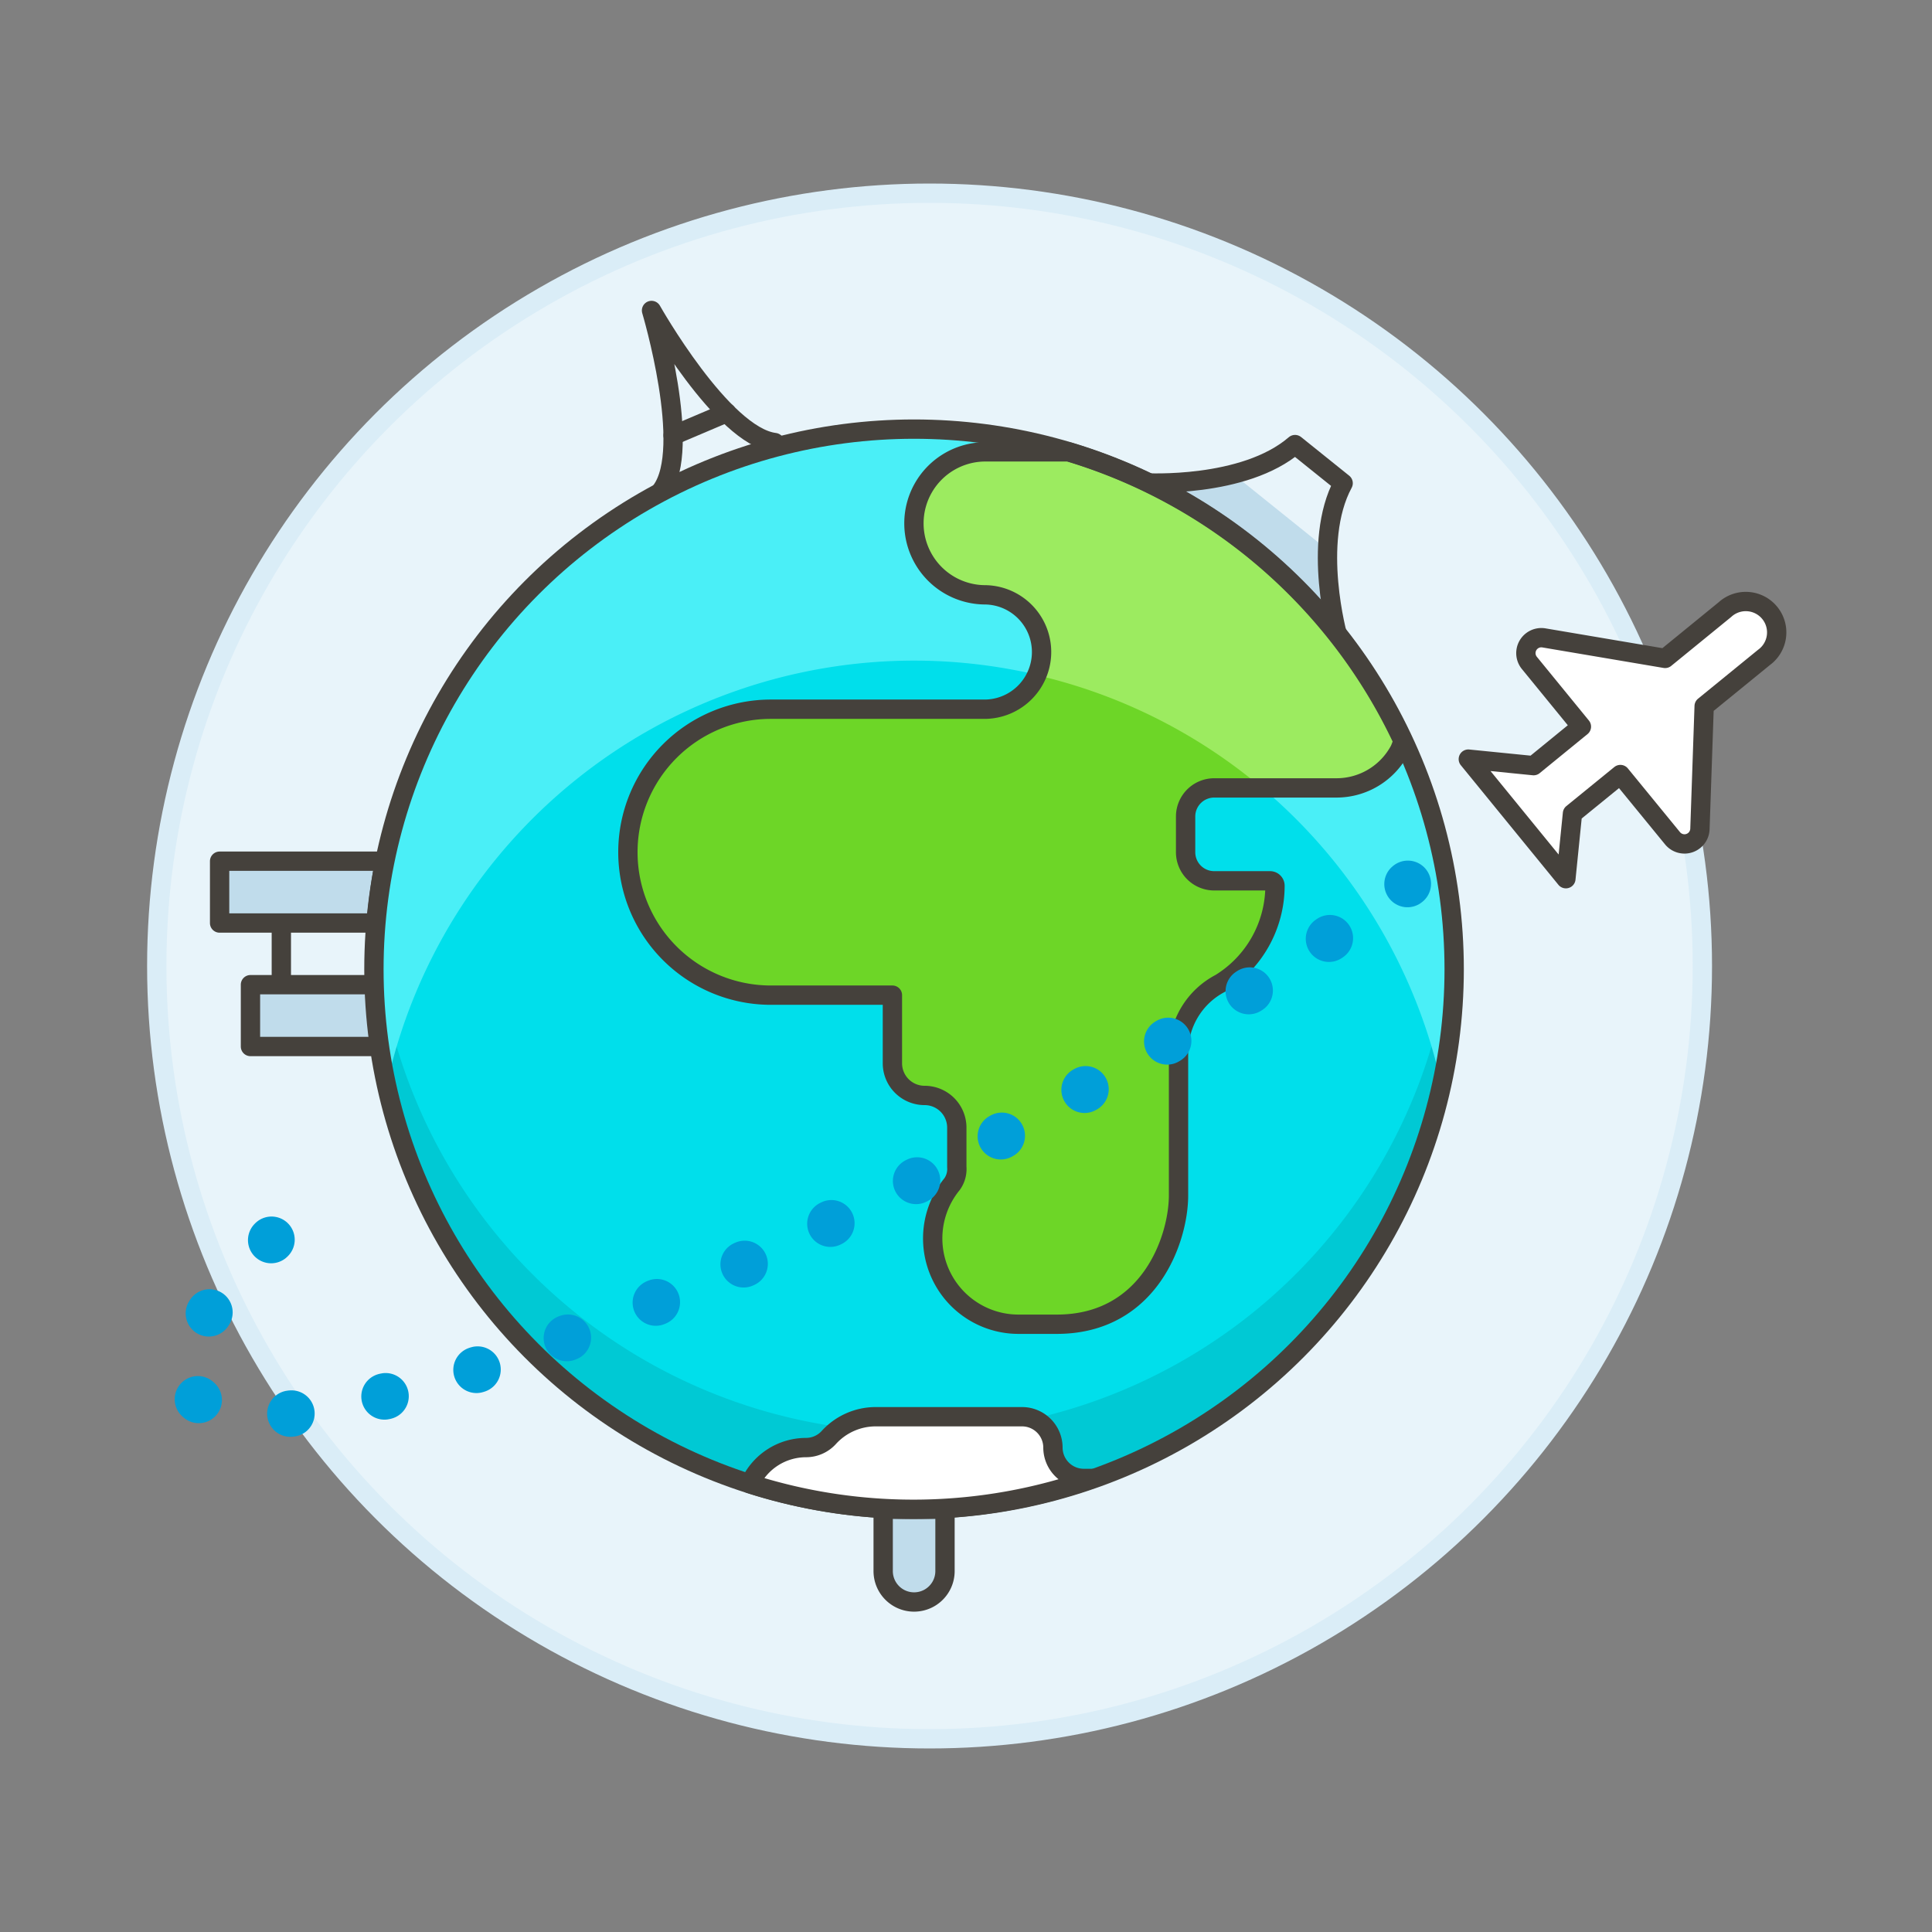
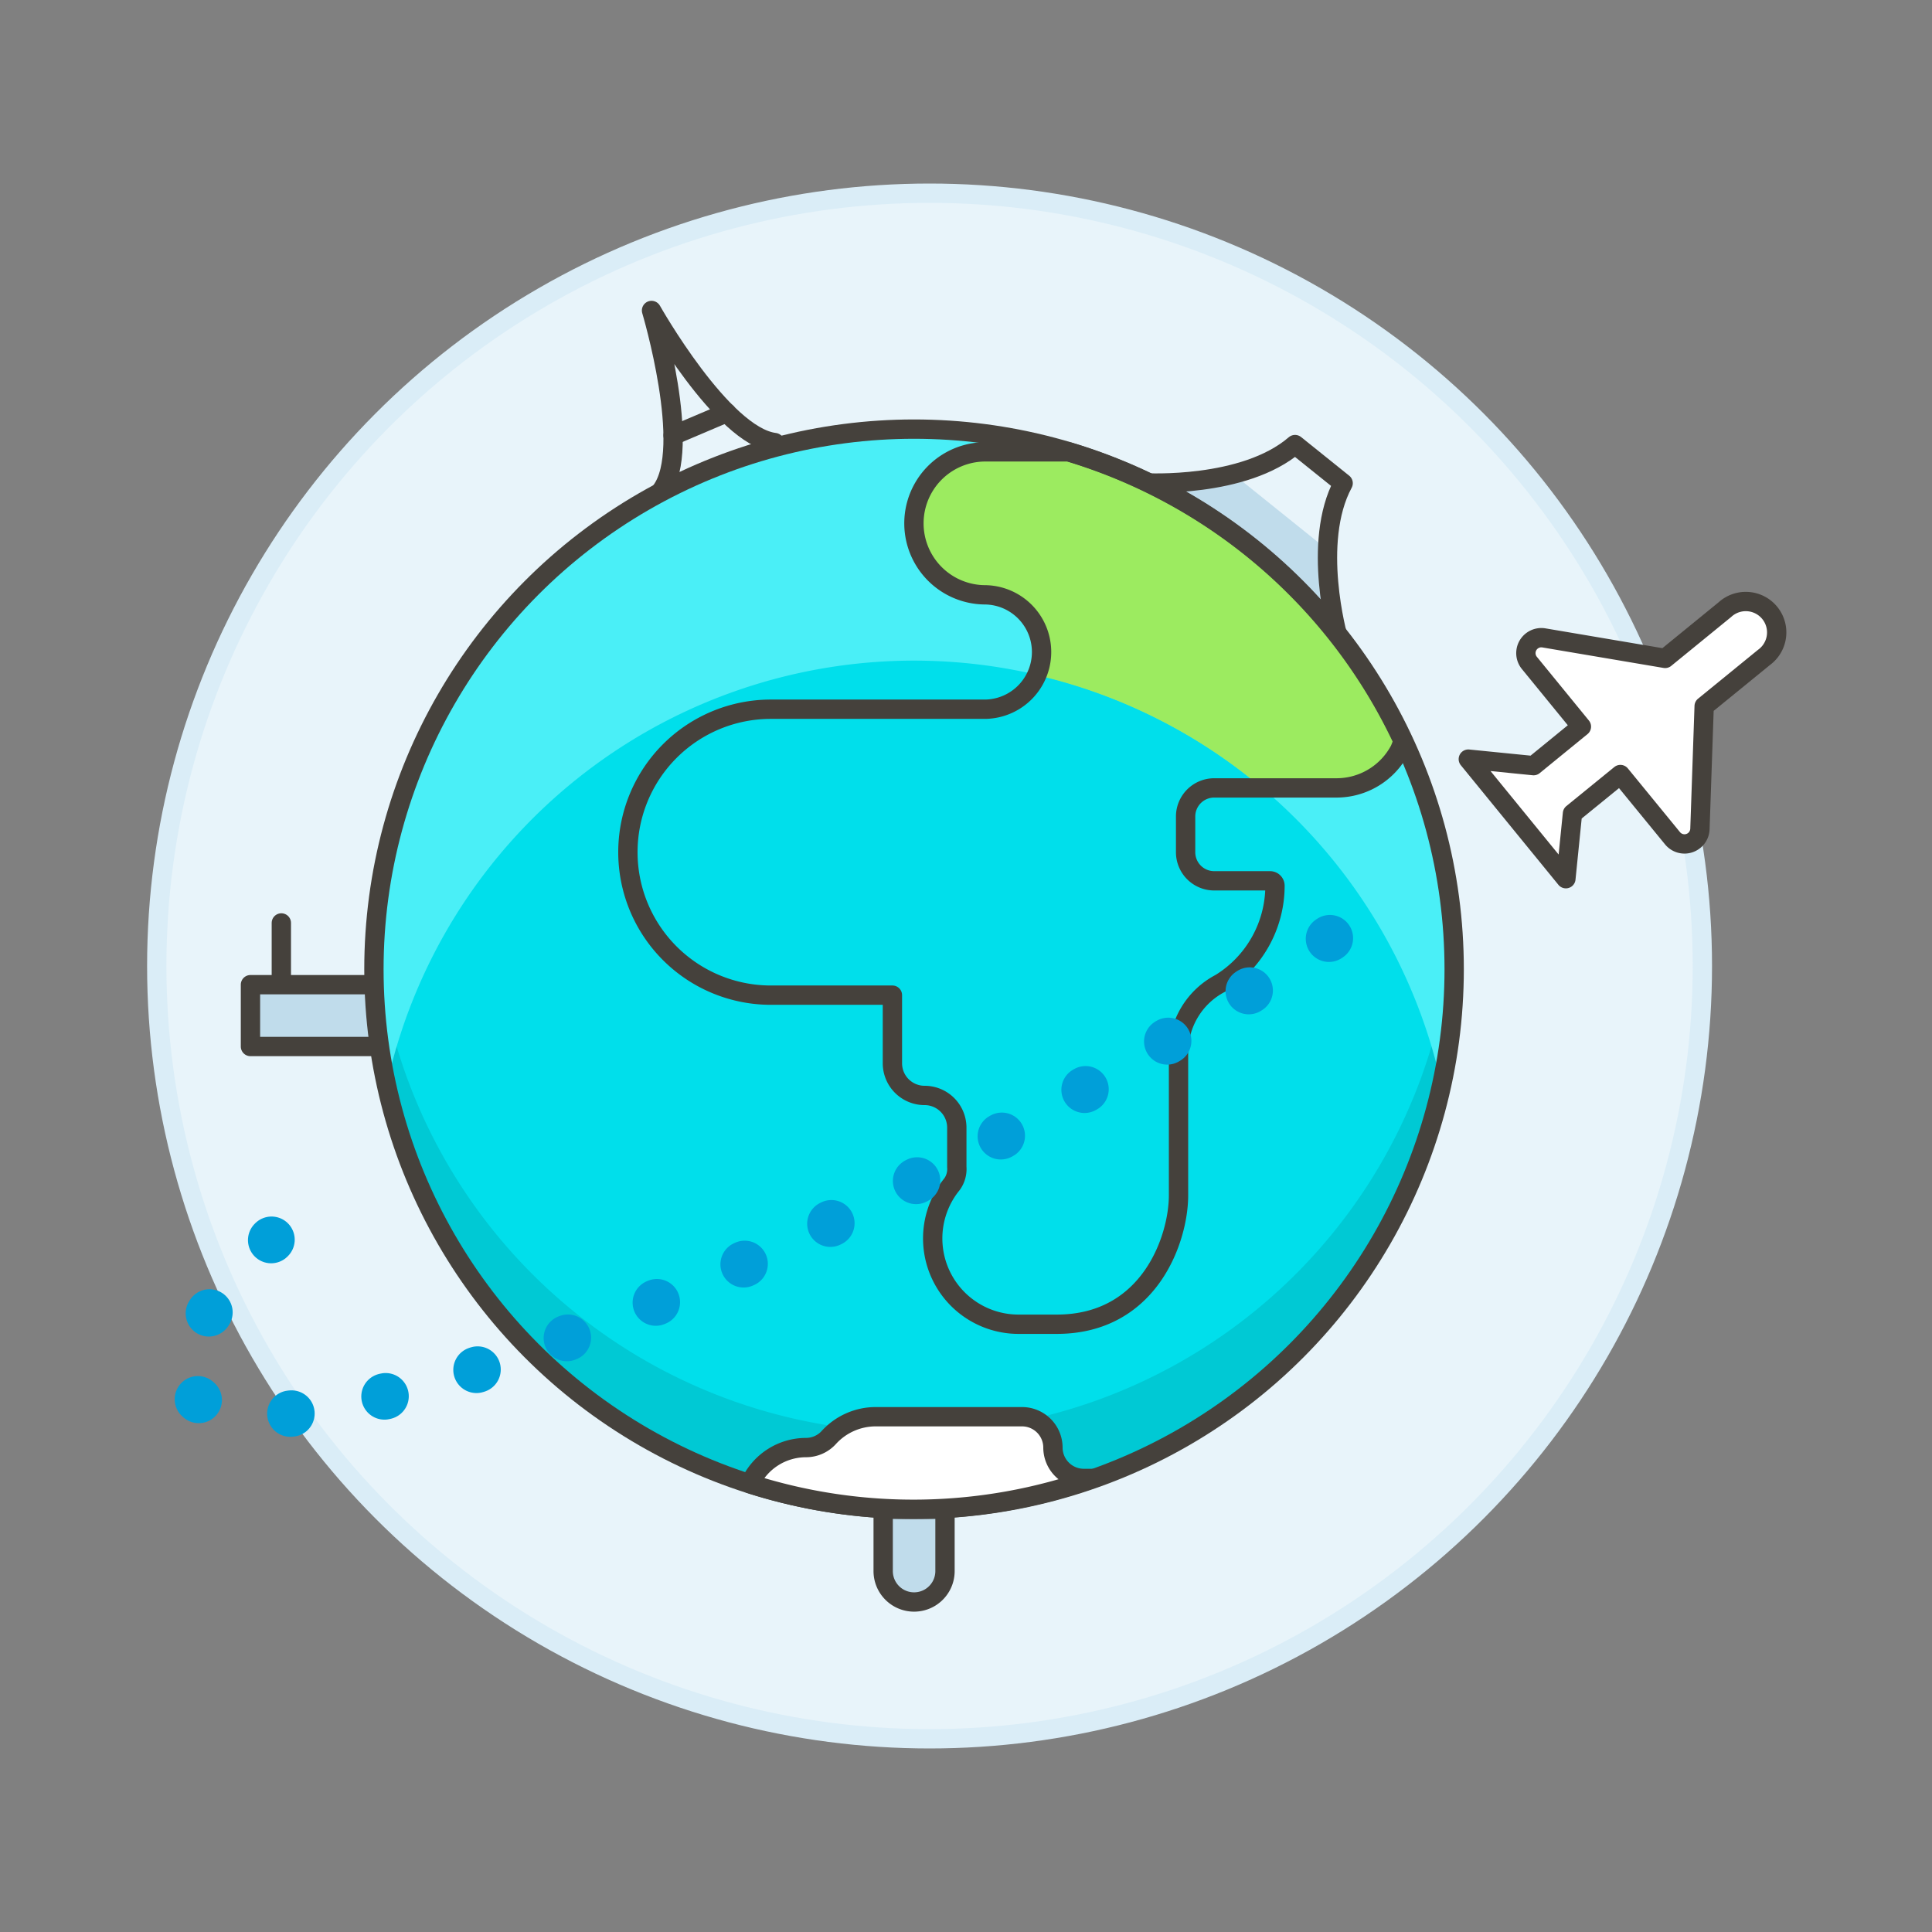
<svg xmlns="http://www.w3.org/2000/svg" viewBox="0 0 100 100">
  <rect x="0" y="0" width="100" height="100" fill="#808080" stroke="none" />
  <g class="nc-icon-wrapper">
    <defs />
    <circle class="Graphic-Style-4" cx="48.114" cy="50" r="40" fill="#e8f4fa" stroke="#daedf7" stroke-miterlimit="10" />
    <path class="a" d="M69.256 32.994s-1.389-4.916.265-7.983l-2.49-2c-2.639 2.277-7.739 1.98-7.739 1.98z" style="" fill="#c0dceb" />
    <path class="b" d="M68.721 28.466a7.851 7.851 0 0 1 .8-3.455l-2.49-2a7.847 7.847 0 0 1-3.2 1.526z" style="" fill="#e8f4fa" />
    <path class="c" d="M69.256 32.994s-1.389-4.916.265-7.983l-2.49-2c-2.639 2.277-7.739 1.98-7.739 1.98z" fill="none" stroke="#45413c" stroke-linecap="round" stroke-linejoin="round" />
    <path class="d" d="M14.562 50.967v-3.196" fill="#c0dceb" stroke="#45413c" stroke-linecap="round" stroke-linejoin="round" />
-     <path class="d" d="M19.916 44.576h-8.549v3.2h8.108a27.971 27.971 0 0 1 .441-3.2z" fill="#c0dceb" stroke="#45413c" stroke-linecap="round" stroke-linejoin="round" />
    <path class="d" d="M19.4 50.967h-6.436v3.2h6.708a27.8 27.8 0 0 1-.272-3.2z" fill="#c0dceb" stroke="#45413c" stroke-linecap="round" stroke-linejoin="round" />
    <circle class="e" cx="47.311" cy="50.168" r="27.957" style="" fill="#00dfeb" />
    <path class="f" d="M74.608 52.165a27.944 27.944 0 0 1-54.594 0c-.146.666-.239 1.35-.337 2.032a27.921 27.921 0 0 0 55.267 0c-.097-.682-.191-1.366-.336-2.032z" style="" fill="#00c9d4" />
    <path class="g" d="M47.311 34.193a27.956 27.956 0 0 1 27.3 21.965 27.957 27.957 0 1 0-54.594 0 27.954 27.954 0 0 1 27.294-21.965z" style="" fill="#4aeff7" />
-     <path class="h" d="M62.847 40.782h6.33a3.7 3.7 0 0 0 3.272-1.971 3.749 3.749 0 0 0 .169-.465 28 28 0 0 0-17.306-14.958h-4.307a3.7 3.7 0 1 0 0 7.4 2.961 2.961 0 0 1 0 5.921H39.9a7.4 7.4 0 0 0 0 14.8h6.291v3.516a1.665 1.665 0 0 0 1.668 1.675 1.666 1.666 0 0 1 1.665 1.666V60.4a1.347 1.347 0 0 1-.243.888 4.441 4.441 0 0 0 3.437 7.254h1.987C59.517 68.539 61 64.1 61 61.878v-7.4a4.023 4.023 0 0 1 2.16-3.578 5.935 5.935 0 0 0 2.833-5.053.256.256 0 0 0-.255-.256h-2.89a1.48 1.48 0 0 1-1.481-1.48v-1.85a1.481 1.481 0 0 1 1.48-1.479z" style="" fill="#6dd627" />
    <path class="i" d="M51.005 30.79a2.952 2.952 0 0 1 2.7 4.166 27.833 27.833 0 0 1 11.615 5.826h3.857a3.7 3.7 0 0 0 3.272-1.971 3.749 3.749 0 0 0 .169-.465 28 28 0 0 0-17.306-14.958h-4.307a3.7 3.7 0 1 0 0 7.4z" style="" fill="#9ceb60" />
    <circle class="j" cx="47.311" cy="50.168" r="27.957" fill="none" stroke="#45413c" stroke-linejoin="round" />
    <path class="j" d="M62.847 40.782h6.33a3.7 3.7 0 0 0 3.272-1.971 3.749 3.749 0 0 0 .169-.465 28 28 0 0 0-17.306-14.958h-4.307a3.7 3.7 0 1 0 0 7.4 2.961 2.961 0 0 1 0 5.921H39.9a7.4 7.4 0 0 0 0 14.8h6.291v3.516a1.665 1.665 0 0 0 1.668 1.675 1.666 1.666 0 0 1 1.665 1.666V60.4a1.347 1.347 0 0 1-.243.888 4.441 4.441 0 0 0 3.437 7.254h1.987C59.517 68.539 61 64.1 61 61.878v-7.4a4.023 4.023 0 0 1 2.16-3.578 5.935 5.935 0 0 0 2.833-5.053.256.256 0 0 0-.255-.256h-2.89a1.48 1.48 0 0 1-1.481-1.48v-1.85a1.481 1.481 0 0 1 1.48-1.479z" fill="none" stroke="#45413c" stroke-linejoin="round" />
    <g>
      <path class="c" d="M40.1 22.907c-2.713-.336-6.377-6.837-6.377-6.837s2.137 7.15.5 9.336" fill="none" stroke="#45413c" stroke-linecap="round" stroke-linejoin="round" />
      <path class="c" d="M34.839 22.54l2.773-1.178" fill="none" stroke="#45413c" stroke-linecap="round" stroke-linejoin="round" />
    </g>
    <path class="d" d="M45.713 81.319a1.6 1.6 0 1 0 3.2 0v-3.2h-3.2z" fill="#c0dceb" stroke="#45413c" stroke-linecap="round" stroke-linejoin="round" />
    <path class="k" d="M54.5 74.929a1.6 1.6 0 0 0-1.6-1.6h-7.57a3.285 3.285 0 0 0-2.43 1.074 1.592 1.592 0 0 1-1.183.523 3.192 3.192 0 0 0-2.9 1.873 27.737 27.737 0 0 0 17.737-.275H56.1a1.6 1.6 0 0 1-1.6-1.595z" stroke="#45413c" stroke-linecap="round" stroke-linejoin="round" fill="#fff" />
    <g>
-       <path class="l" d="M72.871 45.744l-.021.016" fill="none" stroke-linecap="round" stroke-linejoin="round" stroke="#009fd9" stroke-width="2.399px" />
      <path class="m" d="M68.836 48.557c-4.771 3.216-10.251 6.552-16.187 9.8C31.291 70.031 12.125 76.11 9.841 71.931c-.7-1.272.253-3.348 2.512-5.949" fill="none" stroke-linecap="round" stroke-linejoin="round" stroke="#009fd9" stroke-width="2.399px" stroke-dasharray="0.061 4.897" />
      <path class="l" d="M14.034 64.188l.021-.021" fill="none" stroke-linecap="round" stroke-linejoin="round" stroke="#009fd9" stroke-width="2.399px" />
    </g>
    <path class="n" d="M83.871 40.09l2.7 3.3a.8.8 0 0 0 1.417-.478l.219-6.361L91.3 34.03a1.6 1.6 0 1 0-2.02-2.475l-3.094 2.524-6.276-1.062a.8.8 0 0 0-.752 1.293l2.695 3.3-2.475 2.02L76 39.292l2.525 3.095 2.525 3.094.341-3.372z" stroke="#45413c" stroke-linejoin="round" fill="#fff" />
  </g>
</svg>